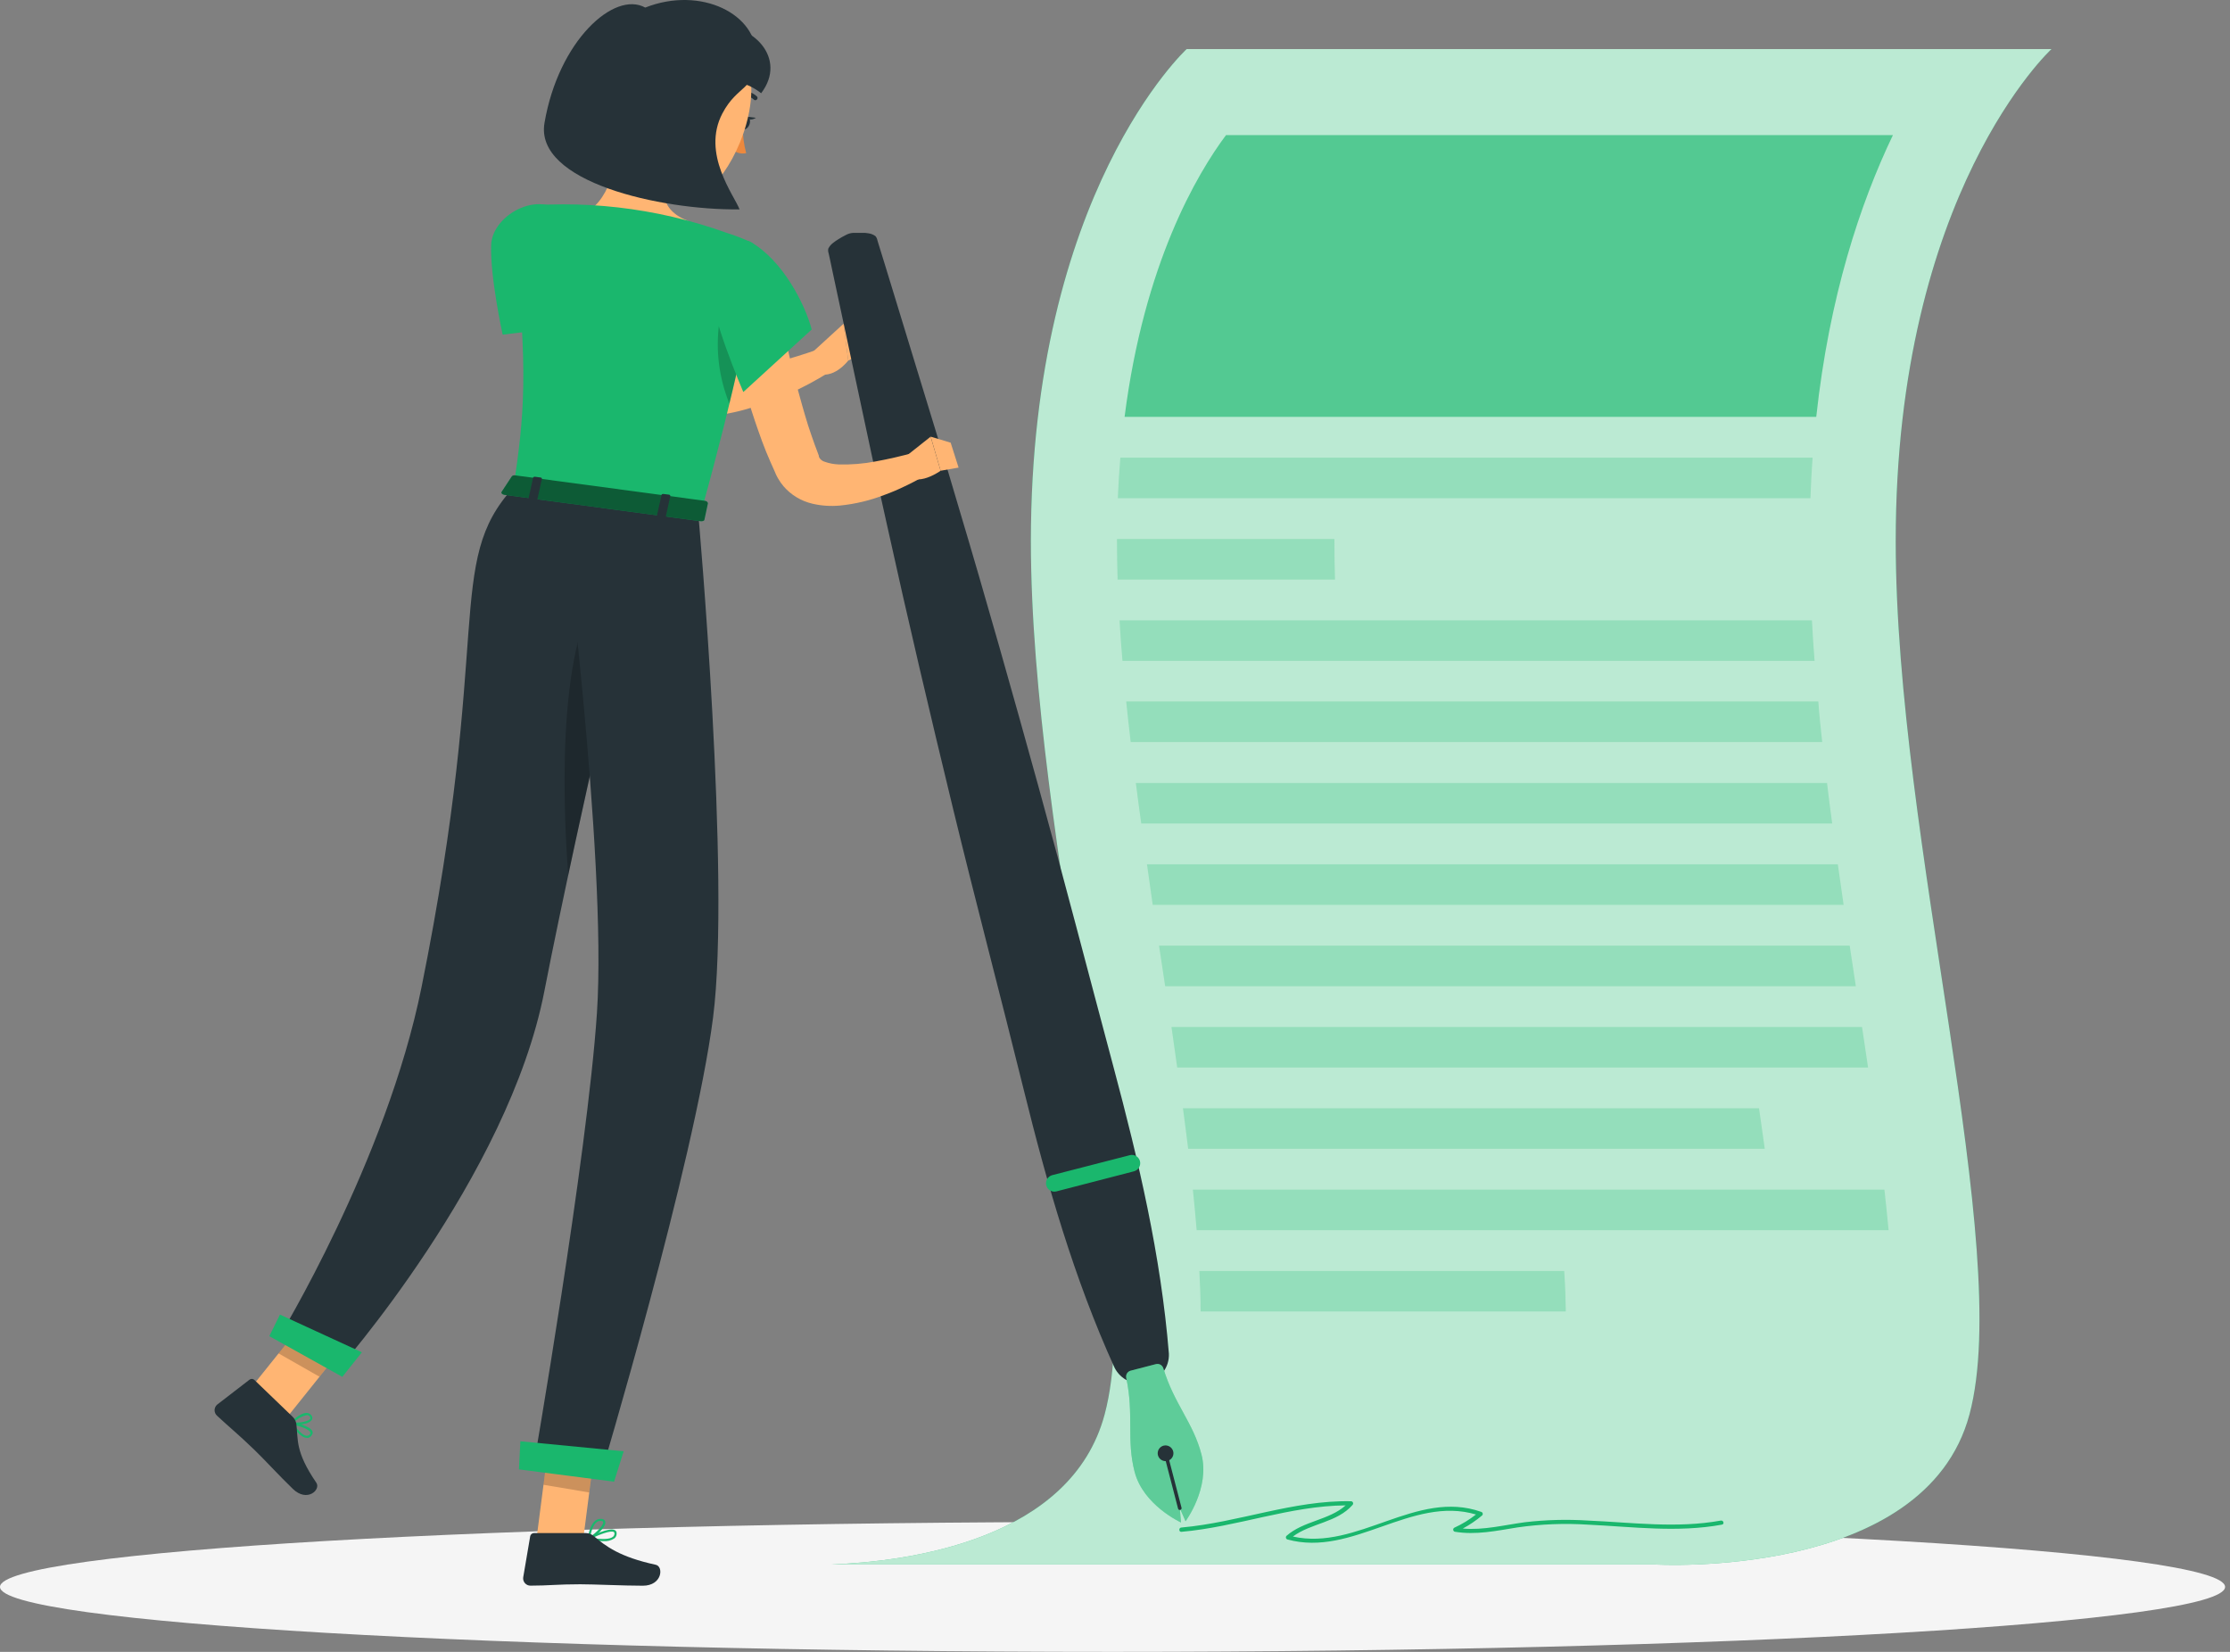
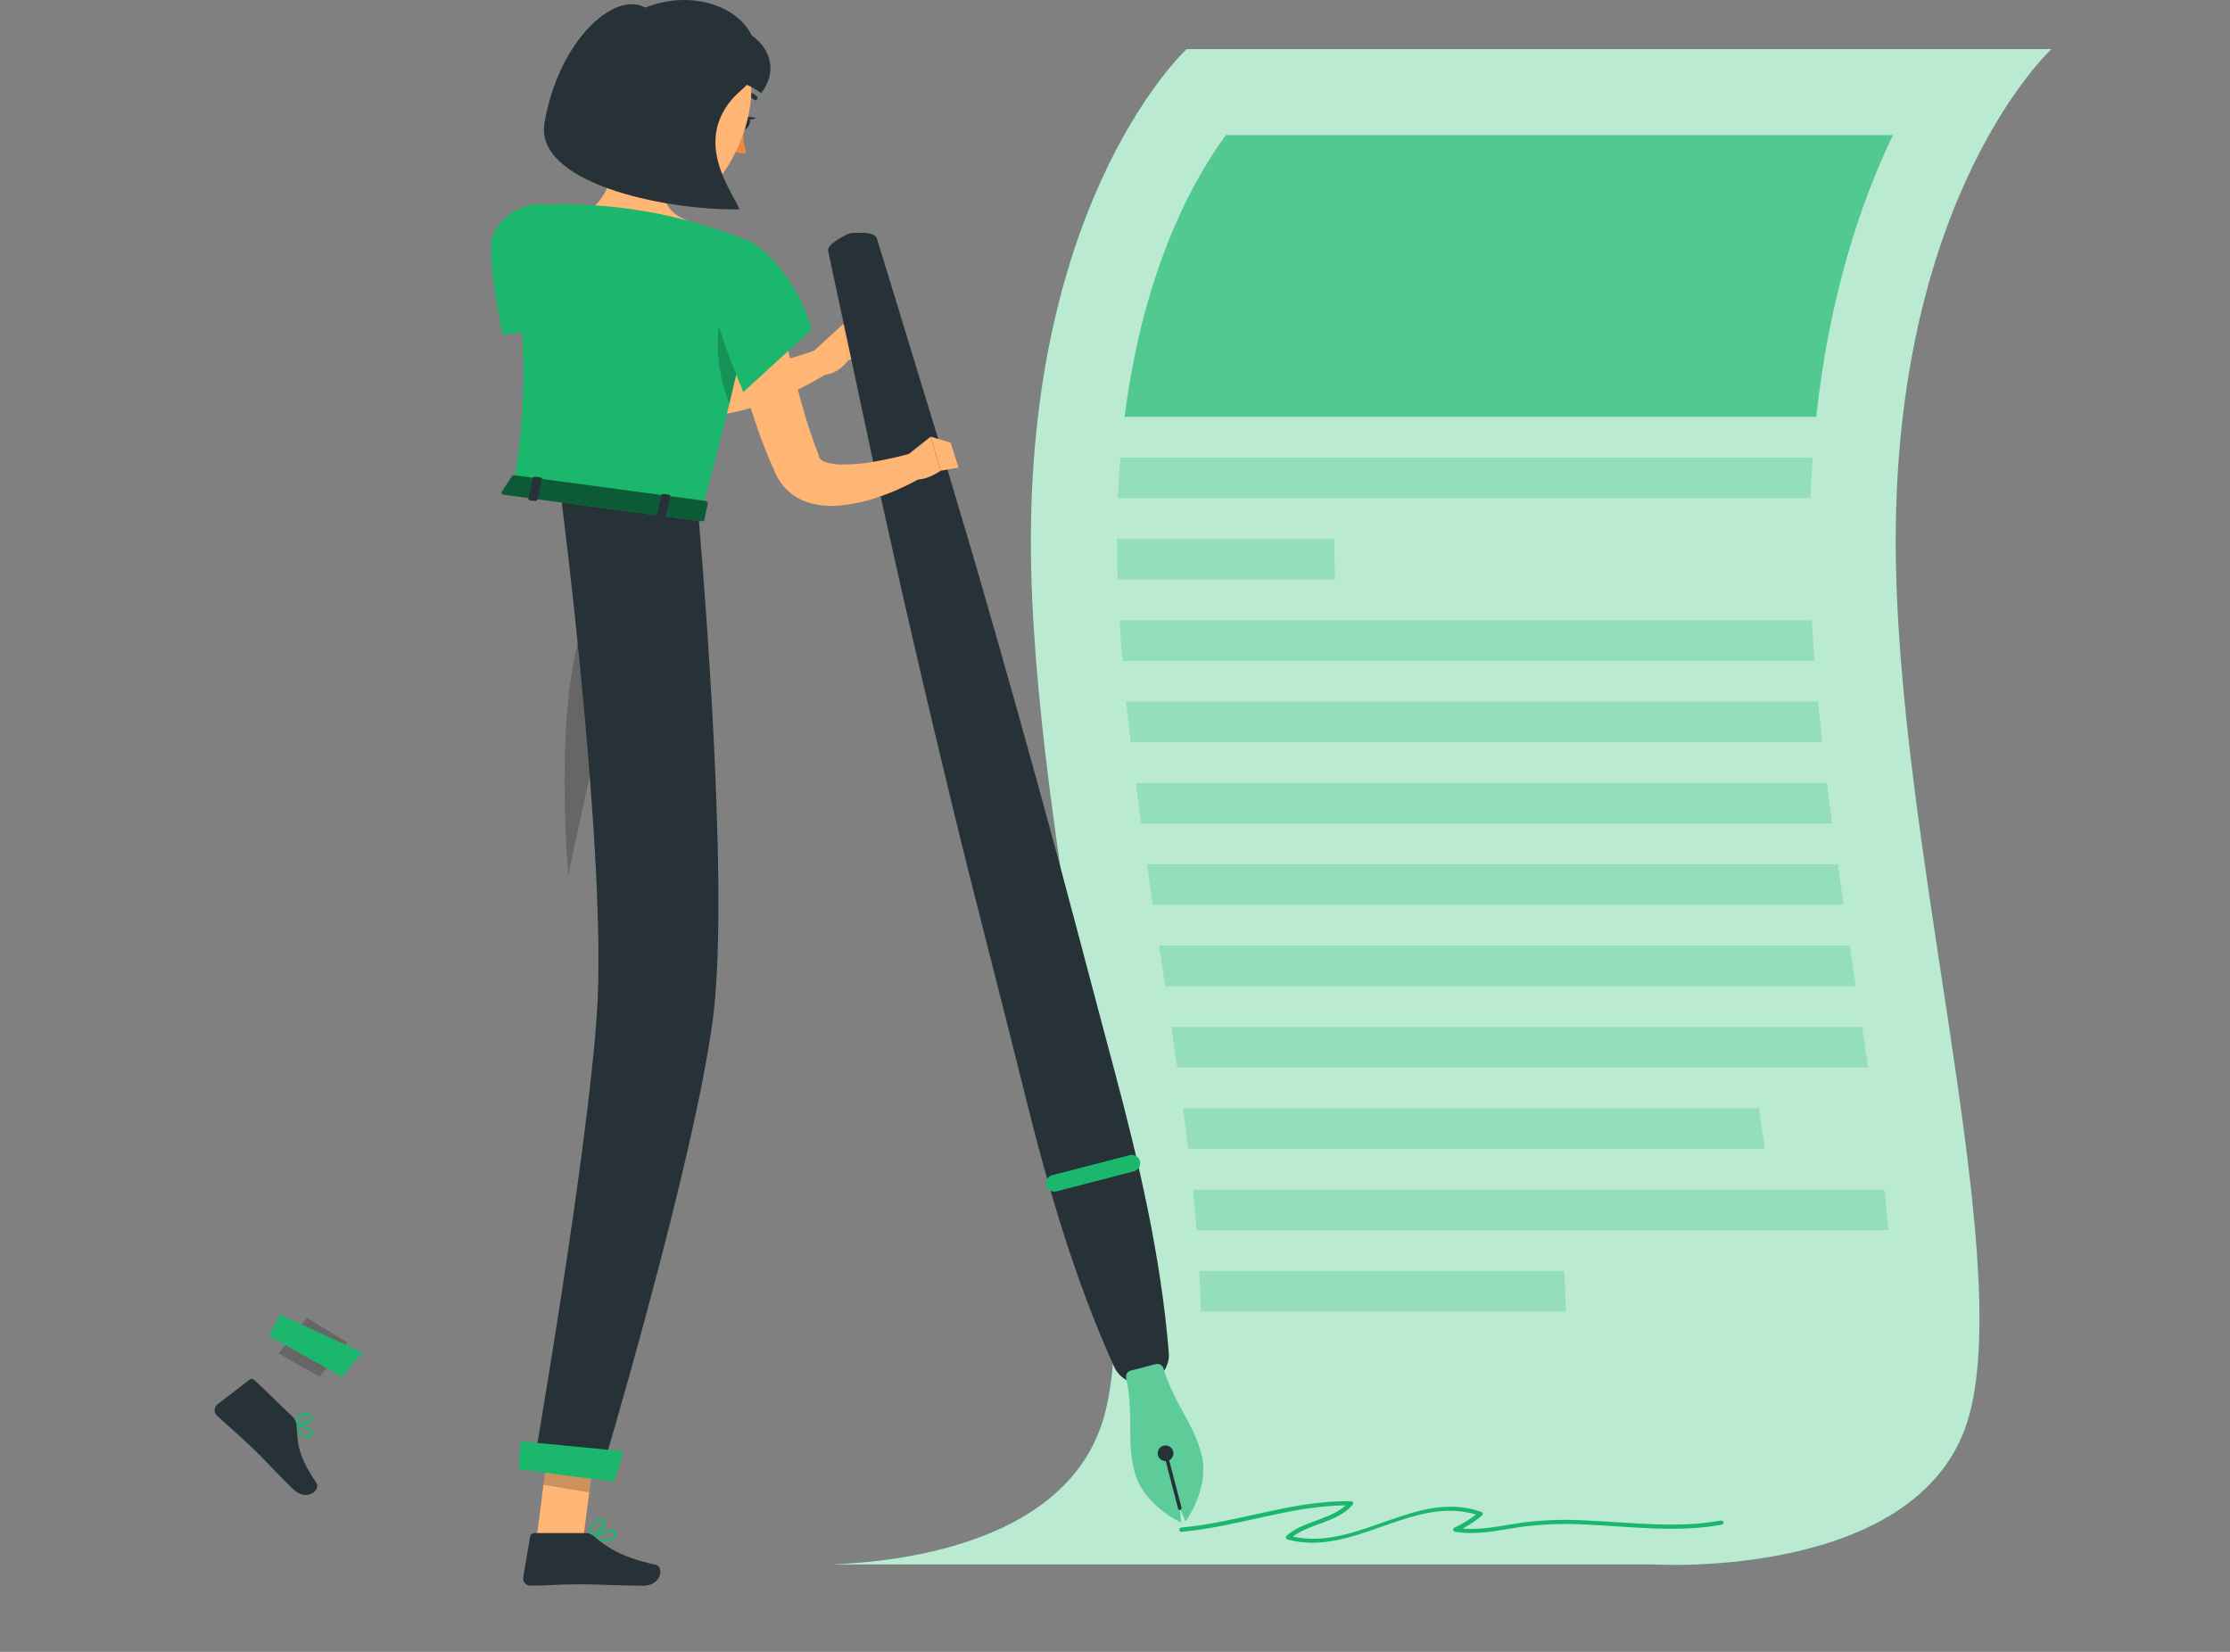
<svg xmlns="http://www.w3.org/2000/svg" width="189" height="140" viewBox="0 0 189 140" fill="none">
  <rect x="0" y="0" width="189" height="140" fill="#808080" stroke="none" />
-   <path d="M94.291 140C146.367 140 188.583 137.535 188.583 134.495C188.583 131.454 146.367 128.99 94.291 128.99C42.216 128.99 0 131.454 0 134.495C0 137.535 42.216 140 94.291 140Z" fill="#F5F5F5" />
  <path d="M173.872 4.158H100.574C100.574 4.158 87.371 16.316 87.371 45.874C87.371 71.294 97.384 105.759 93.625 119.867C90.79 130.512 77.042 132.341 70.452 132.593H140.219C140.219 132.593 163.163 133.979 166.922 119.867C170.681 105.754 160.668 71.294 160.668 45.869C160.668 16.296 173.872 4.158 173.872 4.158Z" fill="#1AB76D" />
  <path opacity="0.7" d="M173.872 4.158H100.574C100.574 4.158 87.371 16.316 87.371 45.874C87.371 71.294 97.384 105.759 93.625 119.867C90.79 130.512 77.042 132.341 70.452 132.593H140.219C140.219 132.593 163.163 133.979 166.922 119.867C170.681 105.754 160.668 71.294 160.668 45.869C160.668 16.296 173.872 4.158 173.872 4.158Z" fill="white" />
  <g opacity="0.8">
    <path opacity="0.8" d="M153.933 35.331H95.312C96.971 22.327 101.44 14.76 103.906 11.453H160.43C157.658 17.24 155.042 25.123 153.933 35.331Z" fill="#1AB76D" />
    <path opacity="0.3" d="M153.442 42.227H94.739C94.788 41.045 94.856 39.897 94.953 38.788H153.622C153.541 39.907 153.481 41.053 153.442 42.227Z" fill="#1AB76D" />
    <path opacity="0.3" d="M113.146 49.118H94.719C94.687 48.019 94.669 46.937 94.666 45.874V45.684H113.097V45.869C113.097 46.944 113.112 48.028 113.146 49.118Z" fill="#1AB76D" />
    <path opacity="0.3" d="M153.792 56.009H95.133C95.031 54.851 94.948 53.704 94.885 52.575H153.568C153.627 53.713 153.701 54.858 153.792 56.009Z" fill="#1AB76D" />
    <path opacity="0.3" d="M154.439 62.89H95.829C95.692 61.739 95.566 60.593 95.449 59.452H154.108C154.191 60.609 154.313 61.757 154.439 62.89Z" fill="#1AB76D" />
    <path opacity="0.3" d="M155.285 69.796H96.723C96.562 68.648 96.412 67.5 96.266 66.362H154.847C154.983 67.507 155.129 68.651 155.285 69.796Z" fill="#1AB76D" />
    <path opacity="0.3" d="M156.253 76.687H97.696C97.528 75.539 97.366 74.395 97.21 73.253H155.762C155.923 74.396 156.088 75.534 156.253 76.687Z" fill="#1AB76D" />
    <path opacity="0.3" d="M157.288 83.583H98.751C98.658 82.955 98.561 82.318 98.464 81.681L98.231 80.144H156.768C156.943 81.292 157.113 82.44 157.288 83.583Z" fill="#1AB76D" />
    <path opacity="0.3" d="M99.772 90.474C99.61 89.339 99.448 88.195 99.286 87.04H157.814C157.984 88.188 158.159 89.331 158.325 90.474H99.772Z" fill="#1AB76D" />
    <path opacity="0.3" d="M100.701 97.365C100.565 96.242 100.414 95.094 100.259 93.932H149.085C149.25 95.089 149.406 96.237 149.571 97.365H100.701Z" fill="#1AB76D" />
    <path opacity="0.3" d="M101.421 104.261C101.327 103.139 101.22 101.993 101.1 100.823H159.71C159.841 101.999 159.963 103.147 160.065 104.261H101.421Z" fill="#1AB76D" />
    <path opacity="0.3" d="M101.756 111.152C101.756 110.043 101.713 108.895 101.649 107.719H132.574C132.652 108.92 132.696 110.067 132.71 111.152H101.756Z" fill="#1AB76D" />
  </g>
  <path d="M145.841 128.873C142.12 129.549 138.351 129.034 134.612 128.873C132.818 128.757 131.018 128.804 129.233 129.014C127.482 129.248 125.741 129.705 123.976 129.549C124.56 129.236 125.109 128.863 125.615 128.436C125.637 128.413 125.654 128.386 125.662 128.355C125.671 128.325 125.671 128.293 125.663 128.262C125.655 128.232 125.639 128.204 125.617 128.181C125.595 128.159 125.567 128.143 125.537 128.134C120.047 126.189 115.047 131.451 109.576 130.225C111.128 129.077 113.311 129.053 114.634 127.546C114.658 127.52 114.675 127.487 114.681 127.452C114.687 127.416 114.683 127.38 114.669 127.347C114.656 127.314 114.632 127.286 114.603 127.266C114.573 127.246 114.538 127.235 114.503 127.234C109.61 127.137 104.99 129.029 100.127 129.462C99.894 129.462 99.894 129.846 100.127 129.826C104.82 129.418 109.319 127.623 114.05 127.584C112.635 128.849 110.476 128.893 109.036 130.167C109.014 130.189 108.998 130.217 108.99 130.248C108.982 130.279 108.981 130.311 108.989 130.342C108.997 130.373 109.013 130.401 109.034 130.424C109.056 130.447 109.084 130.464 109.114 130.473C114.629 131.995 119.648 126.733 125.095 128.358C124.527 128.803 123.908 129.181 123.251 129.481C123.221 129.5 123.196 129.527 123.181 129.559C123.165 129.591 123.159 129.628 123.164 129.663C123.168 129.699 123.183 129.732 123.207 129.759C123.23 129.787 123.261 129.807 123.295 129.817C125.09 130.118 126.845 129.734 128.615 129.452C130.598 129.168 132.604 129.089 134.602 129.219C138.381 129.398 142.174 129.909 145.928 129.219C146.176 129.184 146.079 128.829 145.841 128.873Z" fill="#1AB76D" />
  <path d="M46.575 22.103C46.881 22.497 47.275 22.959 47.635 23.387C47.995 23.815 48.389 24.248 48.778 24.666C49.561 25.502 50.353 26.324 51.209 27.098C52.797 28.605 54.599 29.866 56.559 30.842C56.797 30.949 57.045 31.046 57.264 31.134C57.372 31.177 57.482 31.214 57.594 31.246C57.698 31.287 57.806 31.318 57.916 31.338C58.382 31.458 58.859 31.533 59.34 31.562C60.417 31.614 61.496 31.552 62.56 31.377C63.689 31.205 64.808 30.968 65.91 30.667C67.029 30.375 68.172 30.015 69.237 29.641L70.21 31.586C68.048 32.938 65.707 33.979 63.255 34.679C61.963 35.049 60.63 35.263 59.287 35.316C58.559 35.345 57.831 35.298 57.113 35.175C56.928 35.146 56.739 35.102 56.554 35.058C56.369 35.015 56.175 34.966 56.014 34.913C55.674 34.81 55.343 34.699 55.041 34.572C52.566 33.554 50.288 32.111 48.311 30.307C47.346 29.471 46.425 28.585 45.553 27.652C45.121 27.166 44.697 26.713 44.289 26.227C43.88 25.741 43.492 25.254 43.068 24.695L46.575 22.103Z" fill="#FFB573" />
  <path d="M41.629 20.727C41.522 23.45 42.601 28.362 42.601 28.362L49.342 27.545C49.342 27.545 49.59 20.357 48.281 18.621C46.069 15.718 41.731 18.149 41.629 20.727Z" fill="#1AB76D" />
  <path d="M68.332 30.331L71.488 27.443L71.892 30.555C71.892 30.555 70.584 32.311 69.1 31.571L68.332 30.331Z" fill="#FFB573" />
  <path d="M73.074 27.613L74.411 29.364L71.892 30.555L71.488 27.443L73.074 27.613Z" fill="#FFB573" />
  <path d="M72.276 19.739C72.612 19.739 72.797 19.739 73.035 19.739C73.137 19.732 73.24 19.732 73.341 19.739L73.594 19.773C73.813 19.799 74.02 19.881 74.197 20.012C74.284 20.113 74.341 20.236 74.363 20.367L74.475 20.736L74.927 22.195L75.831 25.147L77.636 31.056C78.827 34.995 80.067 38.925 81.215 42.873C83.574 50.761 85.806 58.678 87.999 66.61C90.192 74.542 92.254 82.508 94.375 90.44C96.495 98.371 98.391 106.396 99.067 114.721C99.092 115.278 98.924 115.826 98.593 116.274C98.262 116.722 97.787 117.043 97.247 117.182C96.708 117.322 96.137 117.272 95.63 117.041C95.123 116.81 94.711 116.411 94.462 115.913C91.009 108.307 88.753 100.395 86.778 92.409C84.804 84.424 82.708 76.507 80.772 68.526C78.837 60.546 76.945 52.522 75.175 44.483C74.266 40.471 73.439 36.435 72.568 32.413L71.279 26.373L70.633 23.353L70.312 21.84L70.229 21.466C70.185 21.339 70.175 21.203 70.2 21.072C70.295 20.879 70.435 20.712 70.608 20.586L70.817 20.43C70.898 20.369 70.982 20.314 71.07 20.265C71.279 20.143 71.43 20.041 71.732 19.895C71.901 19.808 72.087 19.755 72.276 19.739Z" fill="#263238" />
  <path d="M98.601 115.976C98.564 115.845 98.478 115.733 98.359 115.664C98.241 115.596 98.101 115.577 97.969 115.611L96.899 115.889L95.829 116.166C95.697 116.2 95.583 116.285 95.513 116.403C95.443 116.52 95.422 116.66 95.454 116.793C96.121 119.857 95.454 122.05 96.164 124.744C96.899 127.58 100.094 129.034 100.094 129.034L99.992 127.823L100.478 128.932C100.478 128.932 102.564 126.111 101.83 123.276C101.139 120.582 99.505 118.977 98.601 115.976Z" fill="#1AB76D" />
  <path opacity="0.3" d="M98.601 115.976C98.564 115.845 98.478 115.733 98.359 115.664C98.241 115.596 98.101 115.577 97.969 115.611L96.899 115.889L95.829 116.166C95.697 116.2 95.583 116.285 95.513 116.403C95.443 116.52 95.422 116.66 95.454 116.793C96.121 119.857 95.454 122.05 96.164 124.744C96.899 127.58 100.094 129.034 100.094 129.034L99.992 127.823L100.478 128.932C100.478 128.932 102.564 126.111 101.83 123.276C101.139 120.582 99.505 118.977 98.601 115.976Z" fill="white" />
  <path d="M99.432 123.008C99.464 123.136 99.457 123.27 99.412 123.394C99.367 123.517 99.287 123.625 99.181 123.703C99.076 123.781 98.949 123.827 98.818 123.833C98.686 123.839 98.556 123.807 98.443 123.739C98.33 123.671 98.24 123.572 98.184 123.453C98.127 123.334 98.107 123.202 98.126 123.071C98.145 122.941 98.202 122.82 98.29 122.722C98.378 122.624 98.493 122.555 98.62 122.522C98.792 122.479 98.974 122.506 99.127 122.598C99.279 122.689 99.389 122.836 99.432 123.008Z" fill="#263238" />
  <path d="M100.031 127.969C100.012 127.974 99.992 127.976 99.972 127.974C99.952 127.972 99.932 127.965 99.915 127.955C99.898 127.945 99.883 127.932 99.871 127.916C99.859 127.899 99.85 127.881 99.846 127.862L98.64 123.217C98.635 123.198 98.633 123.178 98.636 123.158C98.639 123.139 98.645 123.12 98.655 123.103C98.665 123.085 98.678 123.07 98.694 123.058C98.71 123.046 98.728 123.038 98.747 123.032C98.766 123.027 98.786 123.025 98.806 123.027C98.826 123.029 98.845 123.036 98.863 123.046C98.88 123.056 98.895 123.069 98.907 123.085C98.919 123.102 98.927 123.12 98.932 123.139L100.138 127.784C100.143 127.803 100.144 127.823 100.142 127.843C100.139 127.862 100.133 127.881 100.123 127.898C100.113 127.916 100.099 127.931 100.084 127.943C100.068 127.955 100.05 127.963 100.031 127.969Z" fill="#263238" />
  <path d="M96.091 99.276L89.535 100.973C89.353 101.019 89.161 100.991 89 100.895C88.838 100.8 88.722 100.644 88.674 100.463C88.628 100.284 88.652 100.094 88.743 99.934C88.834 99.773 88.984 99.654 89.161 99.602L95.75 97.905C95.929 97.858 96.119 97.883 96.279 97.973C96.44 98.064 96.559 98.214 96.611 98.391C96.637 98.483 96.643 98.58 96.631 98.675C96.618 98.77 96.587 98.861 96.538 98.944C96.49 99.026 96.425 99.098 96.348 99.155C96.271 99.212 96.184 99.254 96.091 99.276Z" fill="#1AB76D" />
  <path d="M62.813 10.271C62.696 10.563 62.759 10.869 62.949 10.952C63.139 11.035 63.391 10.864 63.508 10.573C63.625 10.281 63.566 9.974 63.372 9.892C63.177 9.809 62.934 9.979 62.813 10.271Z" fill="#263238" />
  <path d="M63.284 9.882L64.067 9.984C64.067 9.984 63.484 10.368 63.284 9.882Z" fill="#263238" />
  <path d="M62.949 10.66C62.941 11.443 63.039 12.223 63.241 12.98C63.047 13.021 62.846 13.019 62.653 12.975C62.459 12.93 62.278 12.844 62.122 12.722L62.949 10.66Z" fill="#ED893E" />
  <path d="M63.989 8.491C63.959 8.485 63.931 8.472 63.907 8.452C63.732 8.292 63.522 8.175 63.295 8.109C63.067 8.043 62.827 8.031 62.594 8.073C62.546 8.085 62.495 8.078 62.453 8.053C62.41 8.029 62.379 7.989 62.365 7.942C62.353 7.894 62.36 7.843 62.385 7.801C62.409 7.758 62.449 7.727 62.496 7.713C62.789 7.655 63.09 7.666 63.377 7.746C63.664 7.825 63.929 7.97 64.15 8.17C64.167 8.187 64.181 8.208 64.19 8.23C64.2 8.253 64.205 8.277 64.205 8.301C64.205 8.326 64.2 8.35 64.19 8.373C64.181 8.395 64.167 8.416 64.15 8.433C64.13 8.455 64.105 8.472 64.077 8.482C64.049 8.492 64.019 8.495 63.989 8.491Z" fill="#263238" />
  <path d="M52.503 10.12C52.712 12.489 51.924 16.364 50.135 17.682C50.135 17.682 51.482 20.172 55.795 20.751C60.537 21.388 58.31 18.718 58.31 18.718C55.786 17.745 56.058 15.864 56.695 14.132L52.503 10.12Z" fill="#FFB573" />
  <path d="M65.424 22.759C65.798 24.967 66.26 27.258 66.742 29.49C66.999 30.604 67.257 31.722 67.559 32.816C67.86 33.911 68.162 35.005 68.497 36.08C68.682 36.61 68.847 37.15 69.042 37.665L69.334 38.443L69.402 38.633V38.691C69.412 38.721 69.423 38.75 69.436 38.779C69.536 38.952 69.7 39.08 69.893 39.134C70.278 39.271 70.681 39.348 71.089 39.362C72.133 39.391 73.177 39.306 74.202 39.109C75.276 38.915 76.41 38.652 77.465 38.361L78.355 40.33C77.819 40.649 77.267 40.941 76.701 41.205C76.143 41.479 75.57 41.723 74.985 41.935C73.76 42.413 72.475 42.721 71.167 42.849C70.399 42.919 69.624 42.867 68.872 42.694C67.908 42.474 67.04 41.95 66.396 41.2C66.23 40.999 66.08 40.785 65.949 40.559C65.881 40.447 65.827 40.33 65.769 40.218L65.677 39.999L65.297 39.148C65.049 38.579 64.811 38.01 64.602 37.437C64.184 36.289 63.785 35.136 63.44 33.979C63.094 32.821 62.783 31.654 62.467 30.487C61.888 28.143 61.417 25.823 61.066 23.397L65.424 22.759Z" fill="#FFB573" />
  <path d="M76.998 38.497L78.875 37.008L79.721 39.897C79.721 39.897 77.153 41.755 76.468 39.571L76.998 38.497Z" fill="#FFB573" />
  <path d="M80.572 37.519L81.243 39.63L79.721 39.897L78.88 37.008L80.572 37.519Z" fill="#FFB573" />
  <path d="M45.5 130.201L49.425 130.493L50.587 121.481L46.662 121.189L45.5 130.201Z" fill="#FFB573" />
-   <path d="M20.367 118.753L23.767 120.82L29.422 113.758L26.023 111.692L20.367 118.753Z" fill="#FFB573" />
  <path d="M26.14 121.86C26.092 121.868 26.043 121.868 25.994 121.86C25.508 121.86 24.929 121.102 24.637 120.654C24.627 120.64 24.621 120.622 24.621 120.603C24.621 120.585 24.627 120.567 24.637 120.552C24.647 120.537 24.661 120.524 24.677 120.516C24.694 120.509 24.712 120.506 24.73 120.509C24.89 120.543 26.296 120.839 26.481 121.306C26.5 121.358 26.506 121.414 26.498 121.468C26.489 121.523 26.467 121.574 26.432 121.617C26.367 121.73 26.263 121.817 26.14 121.86ZM24.924 120.757C25.338 121.34 25.732 121.685 25.999 121.69C26.057 121.691 26.115 121.676 26.165 121.647C26.216 121.618 26.258 121.576 26.286 121.525C26.299 121.505 26.306 121.481 26.306 121.457C26.306 121.433 26.299 121.409 26.286 121.389C26.208 121.141 25.484 120.893 24.924 120.761V120.757Z" fill="#1AB76D" />
  <path d="M25.93 120.645C25.526 120.755 25.103 120.776 24.69 120.708C24.675 120.703 24.661 120.694 24.65 120.682C24.639 120.67 24.631 120.656 24.627 120.64C24.619 120.627 24.615 120.612 24.615 120.596C24.615 120.581 24.619 120.566 24.627 120.552C24.656 120.518 25.429 119.726 25.998 119.75C26.072 119.751 26.144 119.769 26.21 119.801C26.276 119.834 26.333 119.882 26.378 119.94C26.43 119.992 26.464 120.06 26.473 120.133C26.482 120.206 26.465 120.281 26.426 120.343C26.298 120.495 26.124 120.6 25.93 120.645ZM24.909 120.557C25.395 120.611 26.144 120.47 26.295 120.246C26.295 120.207 26.334 120.154 26.256 120.056C26.227 120.019 26.191 119.989 26.148 119.968C26.106 119.947 26.06 119.935 26.013 119.935C25.589 120.023 25.204 120.24 24.909 120.557Z" fill="#1AB76D" />
  <path d="M24.788 120.061L21.563 116.958C21.51 116.904 21.439 116.87 21.362 116.865C21.286 116.86 21.21 116.883 21.15 116.929L18.398 119.05C18.331 119.108 18.278 119.181 18.242 119.262C18.205 119.342 18.186 119.43 18.186 119.519C18.186 119.608 18.205 119.695 18.242 119.776C18.278 119.857 18.331 119.929 18.398 119.988C19.54 121.053 20.143 121.51 21.559 122.877C22.434 123.718 23.621 125.031 24.827 126.194C26.033 127.356 27.209 126.257 26.811 125.668C25.011 123.032 25.279 122.045 25.118 120.698C25.084 120.454 24.967 120.23 24.788 120.061Z" fill="#263238" />
  <path d="M51.126 130.619C50.711 130.611 50.297 130.564 49.891 130.478C49.872 130.474 49.855 130.465 49.842 130.451C49.829 130.437 49.821 130.419 49.818 130.4C49.816 130.381 49.819 130.361 49.828 130.344C49.836 130.327 49.85 130.312 49.867 130.303C50.047 130.21 51.642 129.408 52.109 129.68C52.154 129.703 52.191 129.738 52.218 129.781C52.245 129.824 52.259 129.873 52.26 129.924C52.27 130.008 52.258 130.094 52.227 130.173C52.196 130.251 52.145 130.321 52.08 130.376C51.798 130.562 51.462 130.648 51.126 130.619ZM50.202 130.347C51.068 130.488 51.715 130.454 51.958 130.24C52.001 130.203 52.034 130.156 52.054 130.104C52.075 130.051 52.082 129.994 52.075 129.938C52.076 129.918 52.072 129.899 52.062 129.882C52.053 129.864 52.038 129.85 52.021 129.841C51.759 129.695 50.859 130.035 50.202 130.347Z" fill="#1AB76D" />
  <path d="M49.911 130.488C49.893 130.493 49.875 130.493 49.857 130.488C49.843 130.479 49.832 130.465 49.825 130.45C49.818 130.434 49.816 130.417 49.819 130.4C49.819 130.332 50.008 128.727 50.888 128.727H50.961C51.219 128.752 51.292 128.878 51.307 128.985C51.38 129.428 50.426 130.279 49.95 130.493L49.911 130.488ZM50.883 128.898C50.319 128.898 50.096 129.831 50.028 130.23C50.514 129.938 51.161 129.257 51.117 129.004C51.117 128.98 51.117 128.917 50.937 128.902L50.883 128.898Z" fill="#1AB76D" />
  <path d="M49.668 129.933H45.257C45.18 129.933 45.106 129.96 45.048 130.009C44.989 130.058 44.95 130.126 44.936 130.201L44.343 133.688C44.331 133.775 44.338 133.864 44.363 133.948C44.389 134.033 44.432 134.111 44.49 134.177C44.548 134.243 44.619 134.297 44.7 134.333C44.78 134.369 44.867 134.388 44.955 134.388C46.492 134.388 47.236 134.271 49.176 134.271C50.368 134.271 52.834 134.393 54.482 134.393C56.131 134.393 56.262 132.764 55.576 132.618C52.517 131.956 51.331 131.042 50.319 130.186C50.139 130.028 49.908 129.938 49.668 129.933Z" fill="#263238" />
  <path opacity="0.2" d="M50.586 121.481L49.939 126.49L46.059 125.839L46.662 121.194L50.586 121.481Z" fill="black" />
  <path opacity="0.2" d="M26.018 111.692L29.422 113.763L27.078 116.681L23.605 114.702L26.018 111.692Z" fill="black" />
  <path d="M43.521 41.327L59.408 43.462C65.565 21.179 63.751 20.581 63.751 20.581C63.051 20.247 62.328 19.964 61.587 19.735C60.838 19.462 60.081 19.214 59.316 18.991C57.788 18.537 56.234 18.175 54.662 17.906C51.612 17.382 48.512 17.207 45.422 17.386C45.112 17.407 44.812 17.499 44.542 17.653C44.273 17.807 44.042 18.02 43.866 18.276C43.8 18.371 43.743 18.472 43.696 18.577C43.523 18.947 43.456 19.358 43.501 19.764C44.843 31.474 44.411 35.326 43.521 41.327Z" fill="#1AB76D" />
  <path opacity="0.2" d="M60.955 27.389C60.642 29.695 60.939 32.042 61.816 34.198C62.871 29.85 63.445 26.903 63.727 24.86C62.516 24.807 61.256 25.274 60.955 27.389Z" fill="black" />
  <path d="M63.611 20.503C66.334 22.059 68.226 25.77 68.795 27.924L62.998 33.225C62.998 33.225 59.992 26.237 60.236 24.068C60.479 21.899 62.585 19.915 63.611 20.503Z" fill="#1AB76D" />
  <path d="M53.364 5.233C52.143 8.919 51.55 10.451 52.62 13.077C54.234 17.031 59.015 17.867 61.31 14.653C63.377 11.759 65.026 6.215 62.083 3.268C61.465 2.611 60.686 2.126 59.823 1.861C58.96 1.597 58.043 1.562 57.163 1.761C56.282 1.959 55.469 2.384 54.802 2.993C54.136 3.602 53.64 4.374 53.364 5.233Z" fill="#FFB573" />
  <path d="M59.408 8.501C59.152 9.177 59.111 9.916 59.291 10.616C59.535 11.589 60.264 11.672 60.716 11.044C61.169 10.417 61.475 9.284 60.989 8.467C60.502 7.65 59.724 7.757 59.408 8.501Z" fill="#FFB573" />
  <path d="M54.686 0.642C52.06 -0.817 47.333 3.453 46.147 10.422C45.296 15.411 55.951 17.823 62.681 17.746C62.234 16.569 59.438 13.028 61.222 9.619C62.521 7.144 63.999 7.718 64.097 4.839C64.218 1.211 59.413 -1.221 54.686 0.642Z" fill="#263238" />
  <path d="M60.663 2.208C63.717 1.911 66.785 4.912 64.509 7.903C63.953 7.457 63.306 7.139 62.614 6.971C61.922 6.802 61.201 6.789 60.502 6.93C59.106 7.241 60.663 2.208 60.663 2.208Z" fill="#263238" />
-   <path d="M55.216 42.898C55.216 42.898 49.064 68.974 46.146 83.957C43.102 99.762 28.507 116.229 28.507 116.229L23.566 113.467C23.566 113.467 32.748 98.44 35.724 83.68C41.774 53.723 37.669 47.693 43.505 41.332L55.216 42.898Z" fill="#263238" />
  <path d="M29.014 116.691L22.823 113.243L23.728 111.415L30.672 114.61L29.014 116.691Z" fill="#1AB76D" />
  <path opacity="0.2" d="M51.934 48.563C47.139 52.731 47.659 67.53 48.16 74.173C50.173 64.699 52.59 54.156 53.996 48.053C53.505 47.673 52.819 47.814 51.934 48.563Z" fill="black" />
  <path d="M59.175 43.471C59.175 43.471 61.952 74.435 60.434 86.243C58.859 98.527 50.844 125.25 50.844 125.25L45.174 124.521C45.174 124.521 49.774 98.036 50.591 85.878C51.481 72.616 47.528 41.91 47.528 41.91L59.175 43.471Z" fill="#263238" />
  <path d="M52.045 125.576L43.982 124.535L44.104 122.152L52.858 122.999L52.045 125.576Z" fill="#1AB76D" />
  <path d="M43.379 40.369L42.513 41.687C42.445 41.789 42.567 41.915 42.747 41.94L59.413 44.177C59.559 44.177 59.685 44.143 59.7 44.055L59.996 42.664C59.996 42.567 59.899 42.465 59.743 42.446L43.651 40.286C43.603 40.276 43.552 40.278 43.505 40.293C43.457 40.307 43.414 40.333 43.379 40.369Z" fill="#1AB76D" />
  <path opacity="0.5" d="M43.379 40.369L42.513 41.687C42.445 41.789 42.567 41.915 42.747 41.94L59.413 44.177C59.559 44.177 59.685 44.143 59.7 44.055L59.996 42.664C59.996 42.567 59.899 42.465 59.743 42.446L43.651 40.286C43.603 40.276 43.552 40.278 43.505 40.293C43.457 40.307 43.414 40.333 43.379 40.369Z" fill="black" />
  <path d="M45.354 42.465L44.921 42.407C44.834 42.407 44.776 42.343 44.785 42.29L45.184 40.481C45.184 40.432 45.276 40.398 45.359 40.408L45.792 40.466C45.879 40.466 45.938 40.529 45.928 40.583L45.529 42.392C45.52 42.421 45.437 42.465 45.354 42.465Z" fill="#263238" />
  <path d="M56.238 43.924L55.805 43.865C55.722 43.865 55.659 43.802 55.669 43.749L56.068 41.94C56.068 41.886 56.16 41.852 56.248 41.867L56.676 41.92C56.763 41.92 56.822 41.988 56.812 42.042L56.413 43.846C56.403 43.924 56.321 43.924 56.238 43.924Z" fill="#263238" />
</svg>